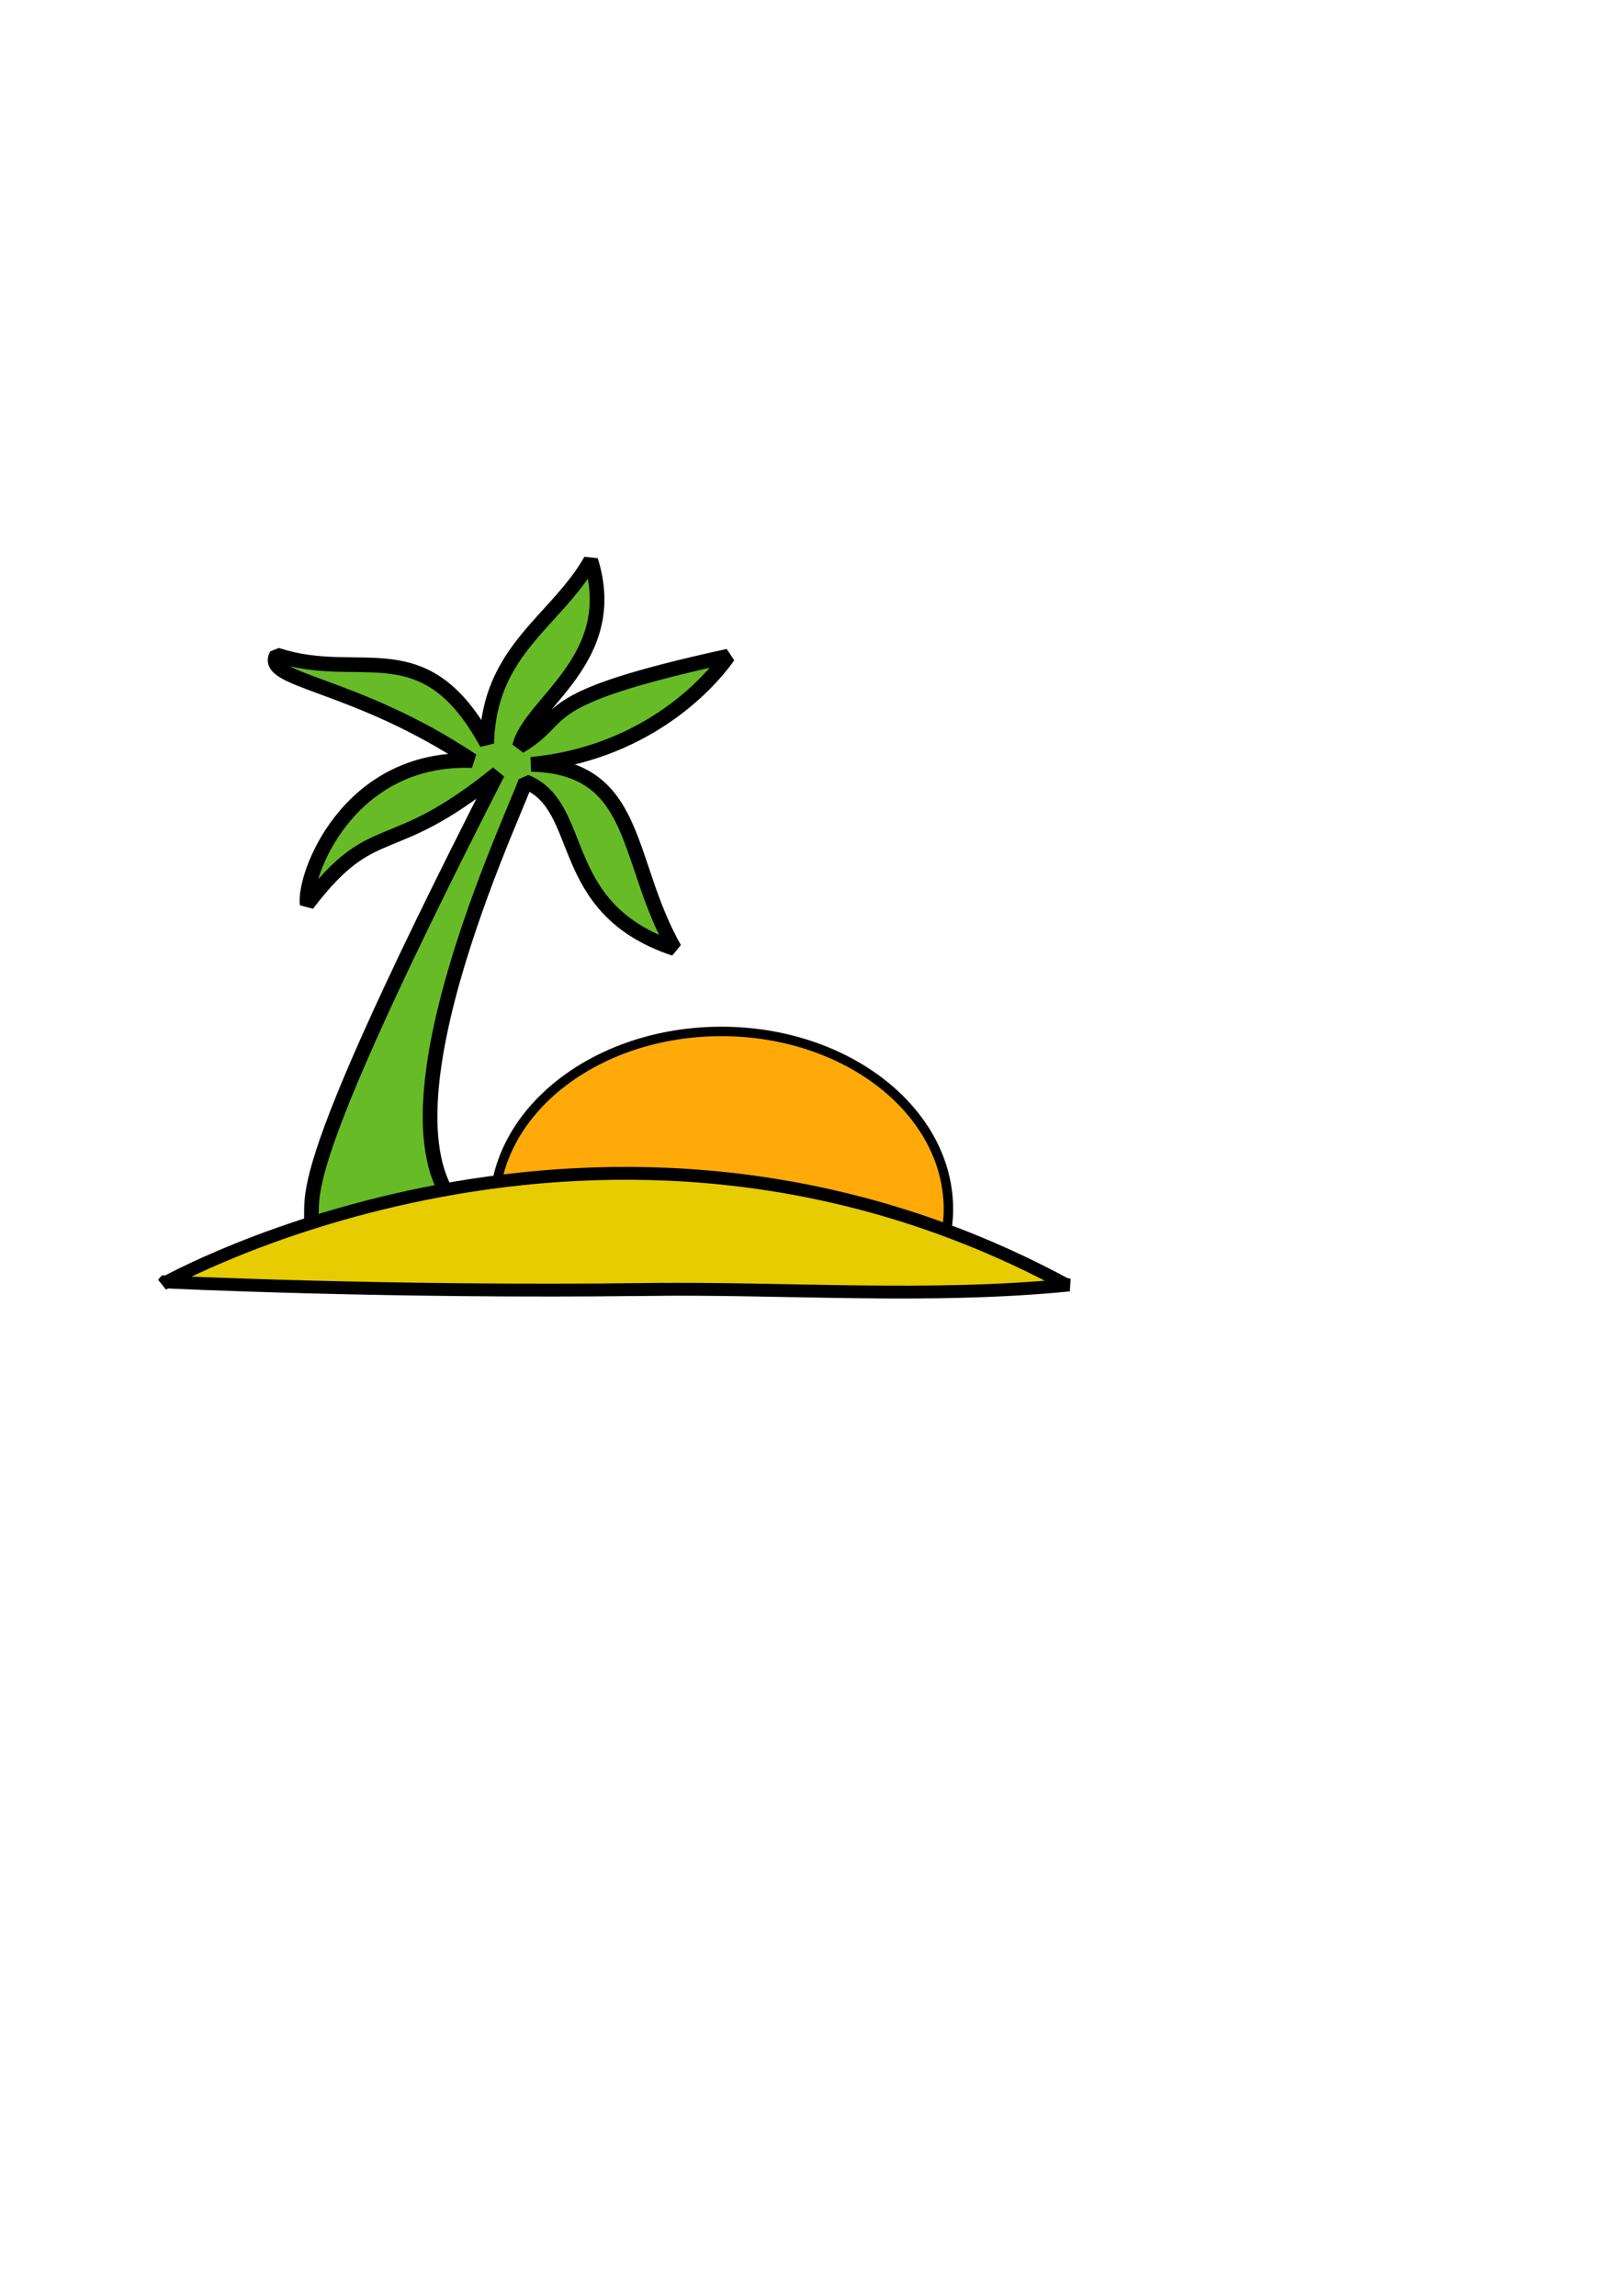
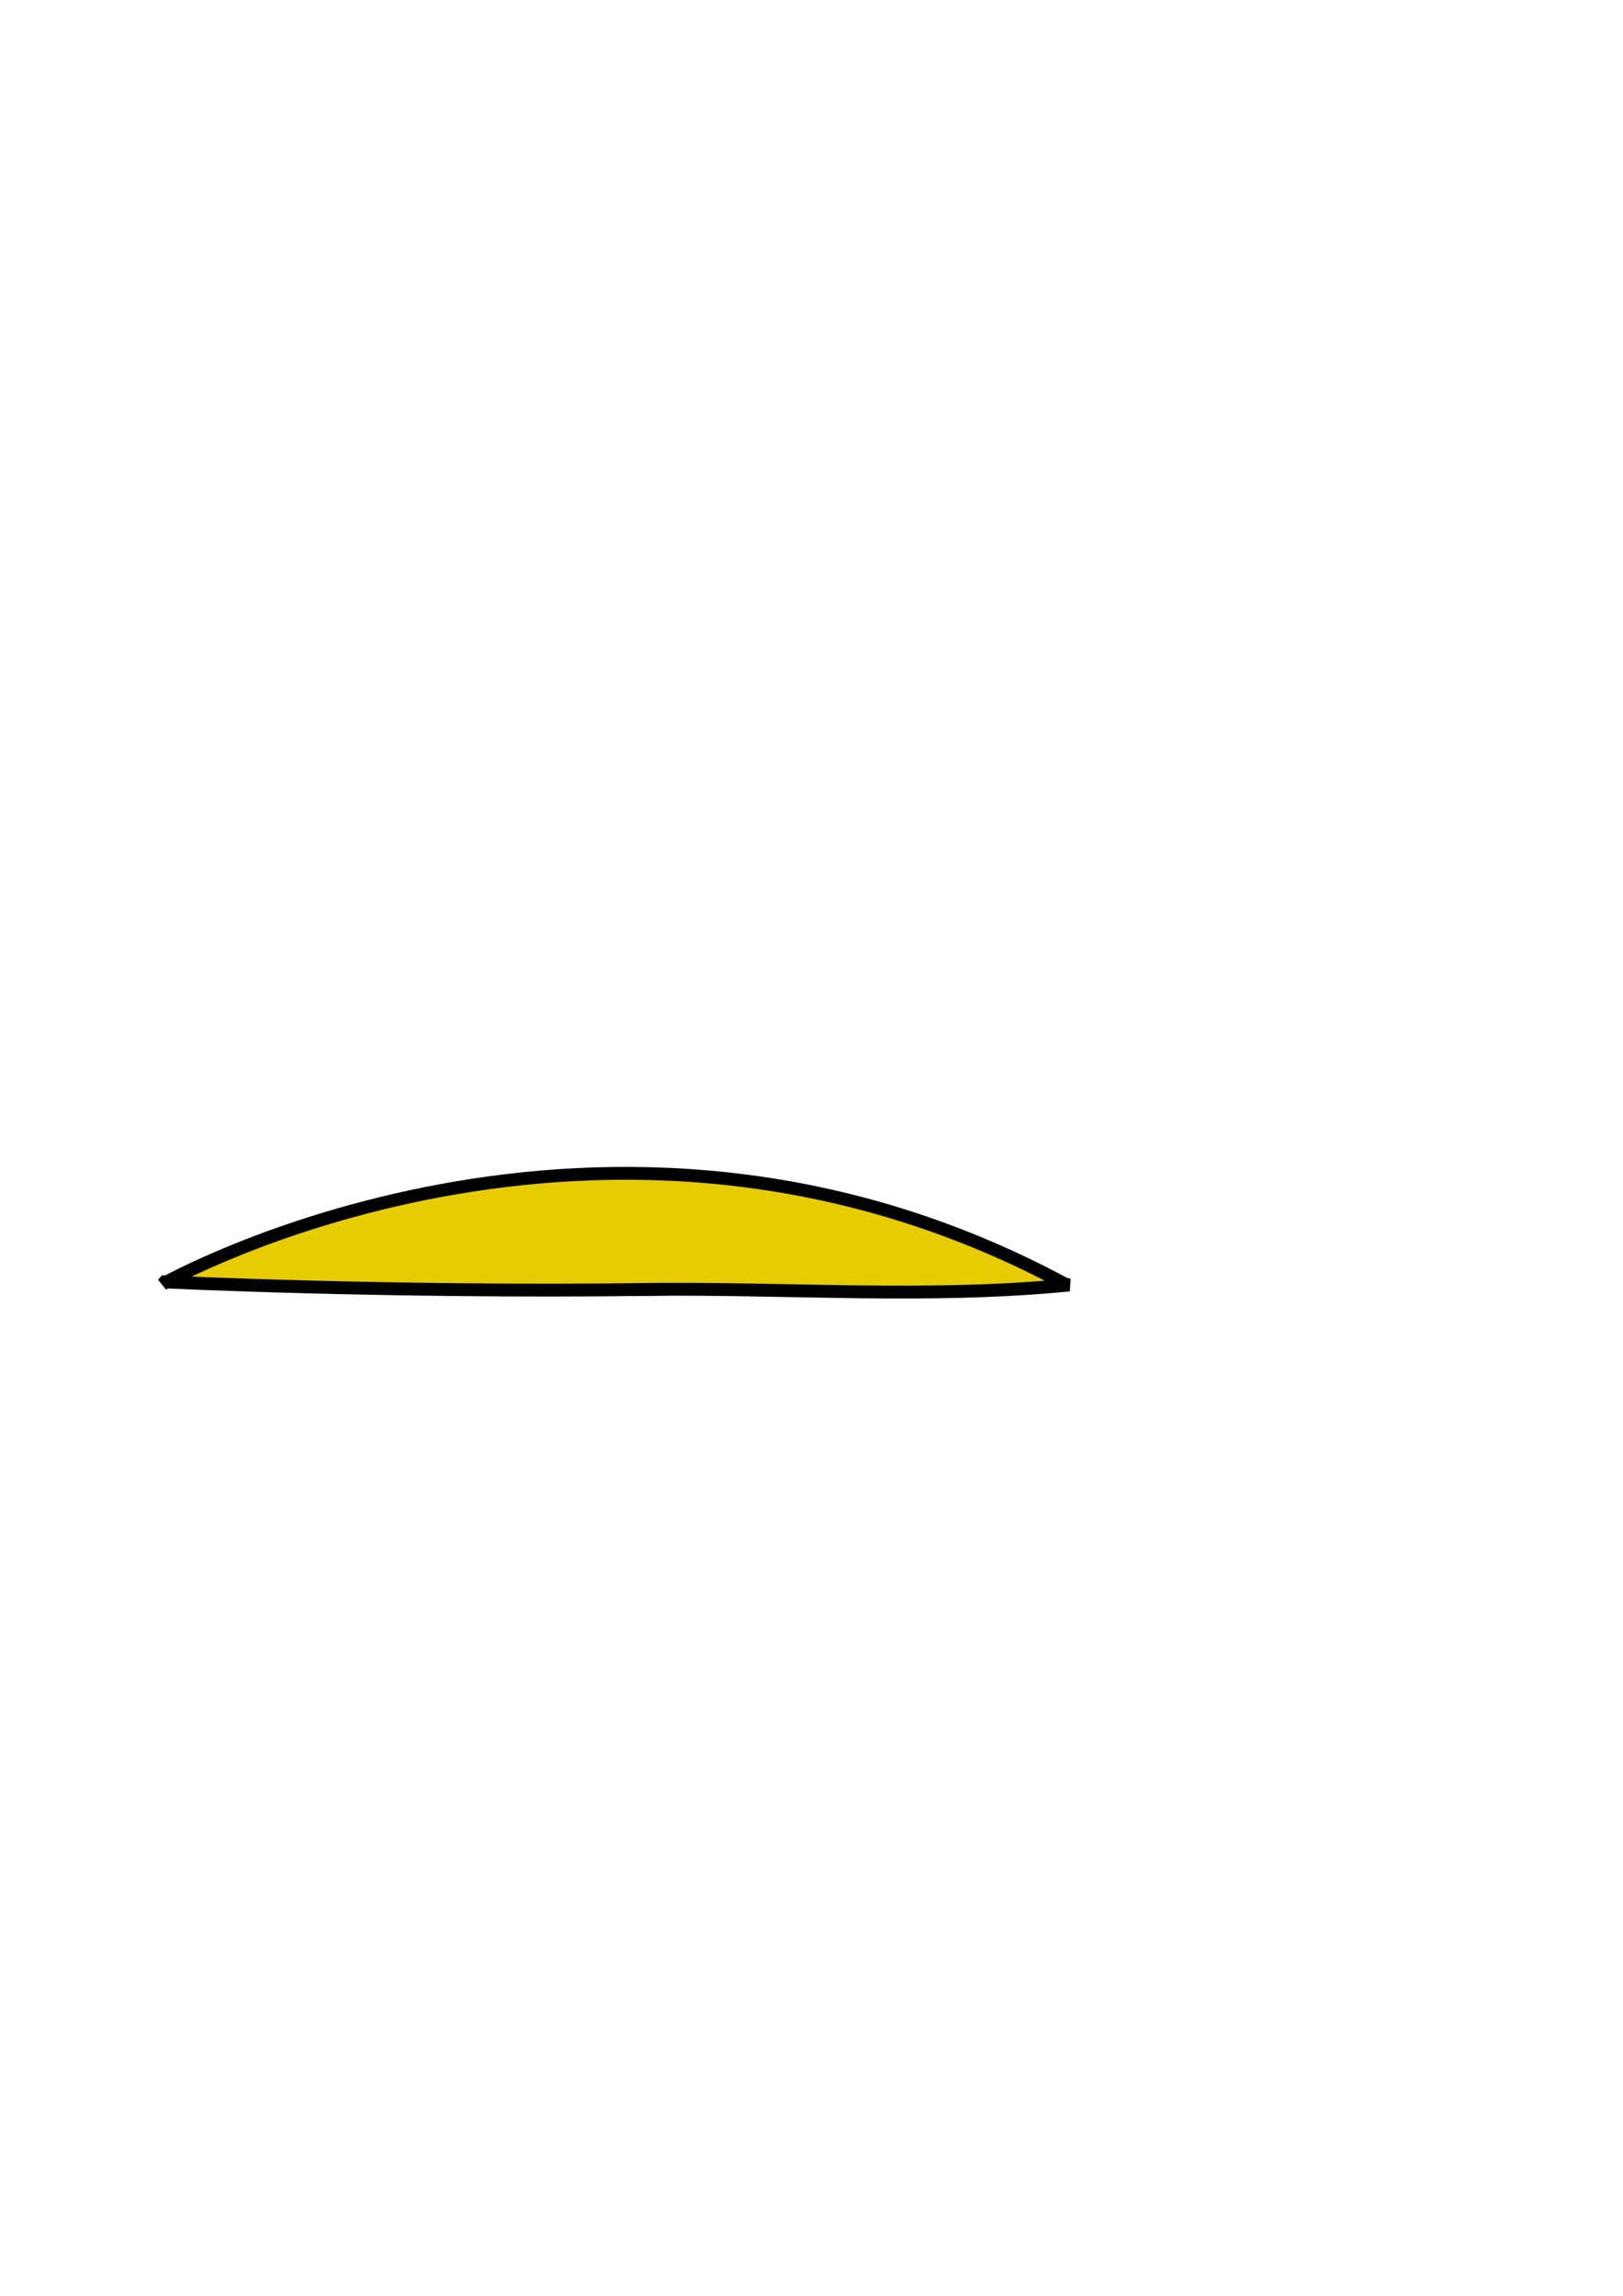
<svg xmlns="http://www.w3.org/2000/svg" viewBox="0 0 744.094 1052.362">
-   <path d="m140.768,567.842 80.033-6.116c-59.947-28.796 12.106-181.591 20.158-203.387 28.432,11.505 12.865,58.009 68.297,76.514-22.901-40.162-15.802-83.324-65.703-84.486 50.441-4.874 79.883-34.748 90.324-49.621-91.892,20.126-71.784,27.252-95.676,41.379 4.883-20.081 46.766-40.162 32.649-85.243-15.892,27.96-46.784,40.919-47.676,83.879-28.779-52.854-57.559-27.707-96.338-40.561-6.779,12.146 35.441,12.293 89.662,48.439-57.225-2.04-77.45,52.919-75.676,65.879 31.108-40.707 37.216-19.414 87.324-60.121-109.87,215.061-78.309,189.982-87.38,213.445z" fill="#67bb27" stroke="#000" stroke-miterlimit="0" stroke-width="6.717" />
-   <path d="m330.72,472.791c-57.473,0-104.133,36.553-104.133,81.577 0,4.531.593,8.947 1.501,13.278h205.238c.908-4.331 1.501-8.747 1.501-13.278 0-45.024-46.634-81.577-104.108-81.577z" fill="#ffaa08" stroke="#000" stroke-width="4.331" />
  <path d="m297.152,591.067c-119.48,1.542-221.621-3.473-221.621-3.473l-.866.969c0,0 201.535-114.146 413.554,0l1.96.46c-64.488,6.381-130.442,1.237-193.027,2.045z" fill="#e6cc00" fill-rule="evenodd" stroke="#000" stroke-width="5.89" />
</svg>